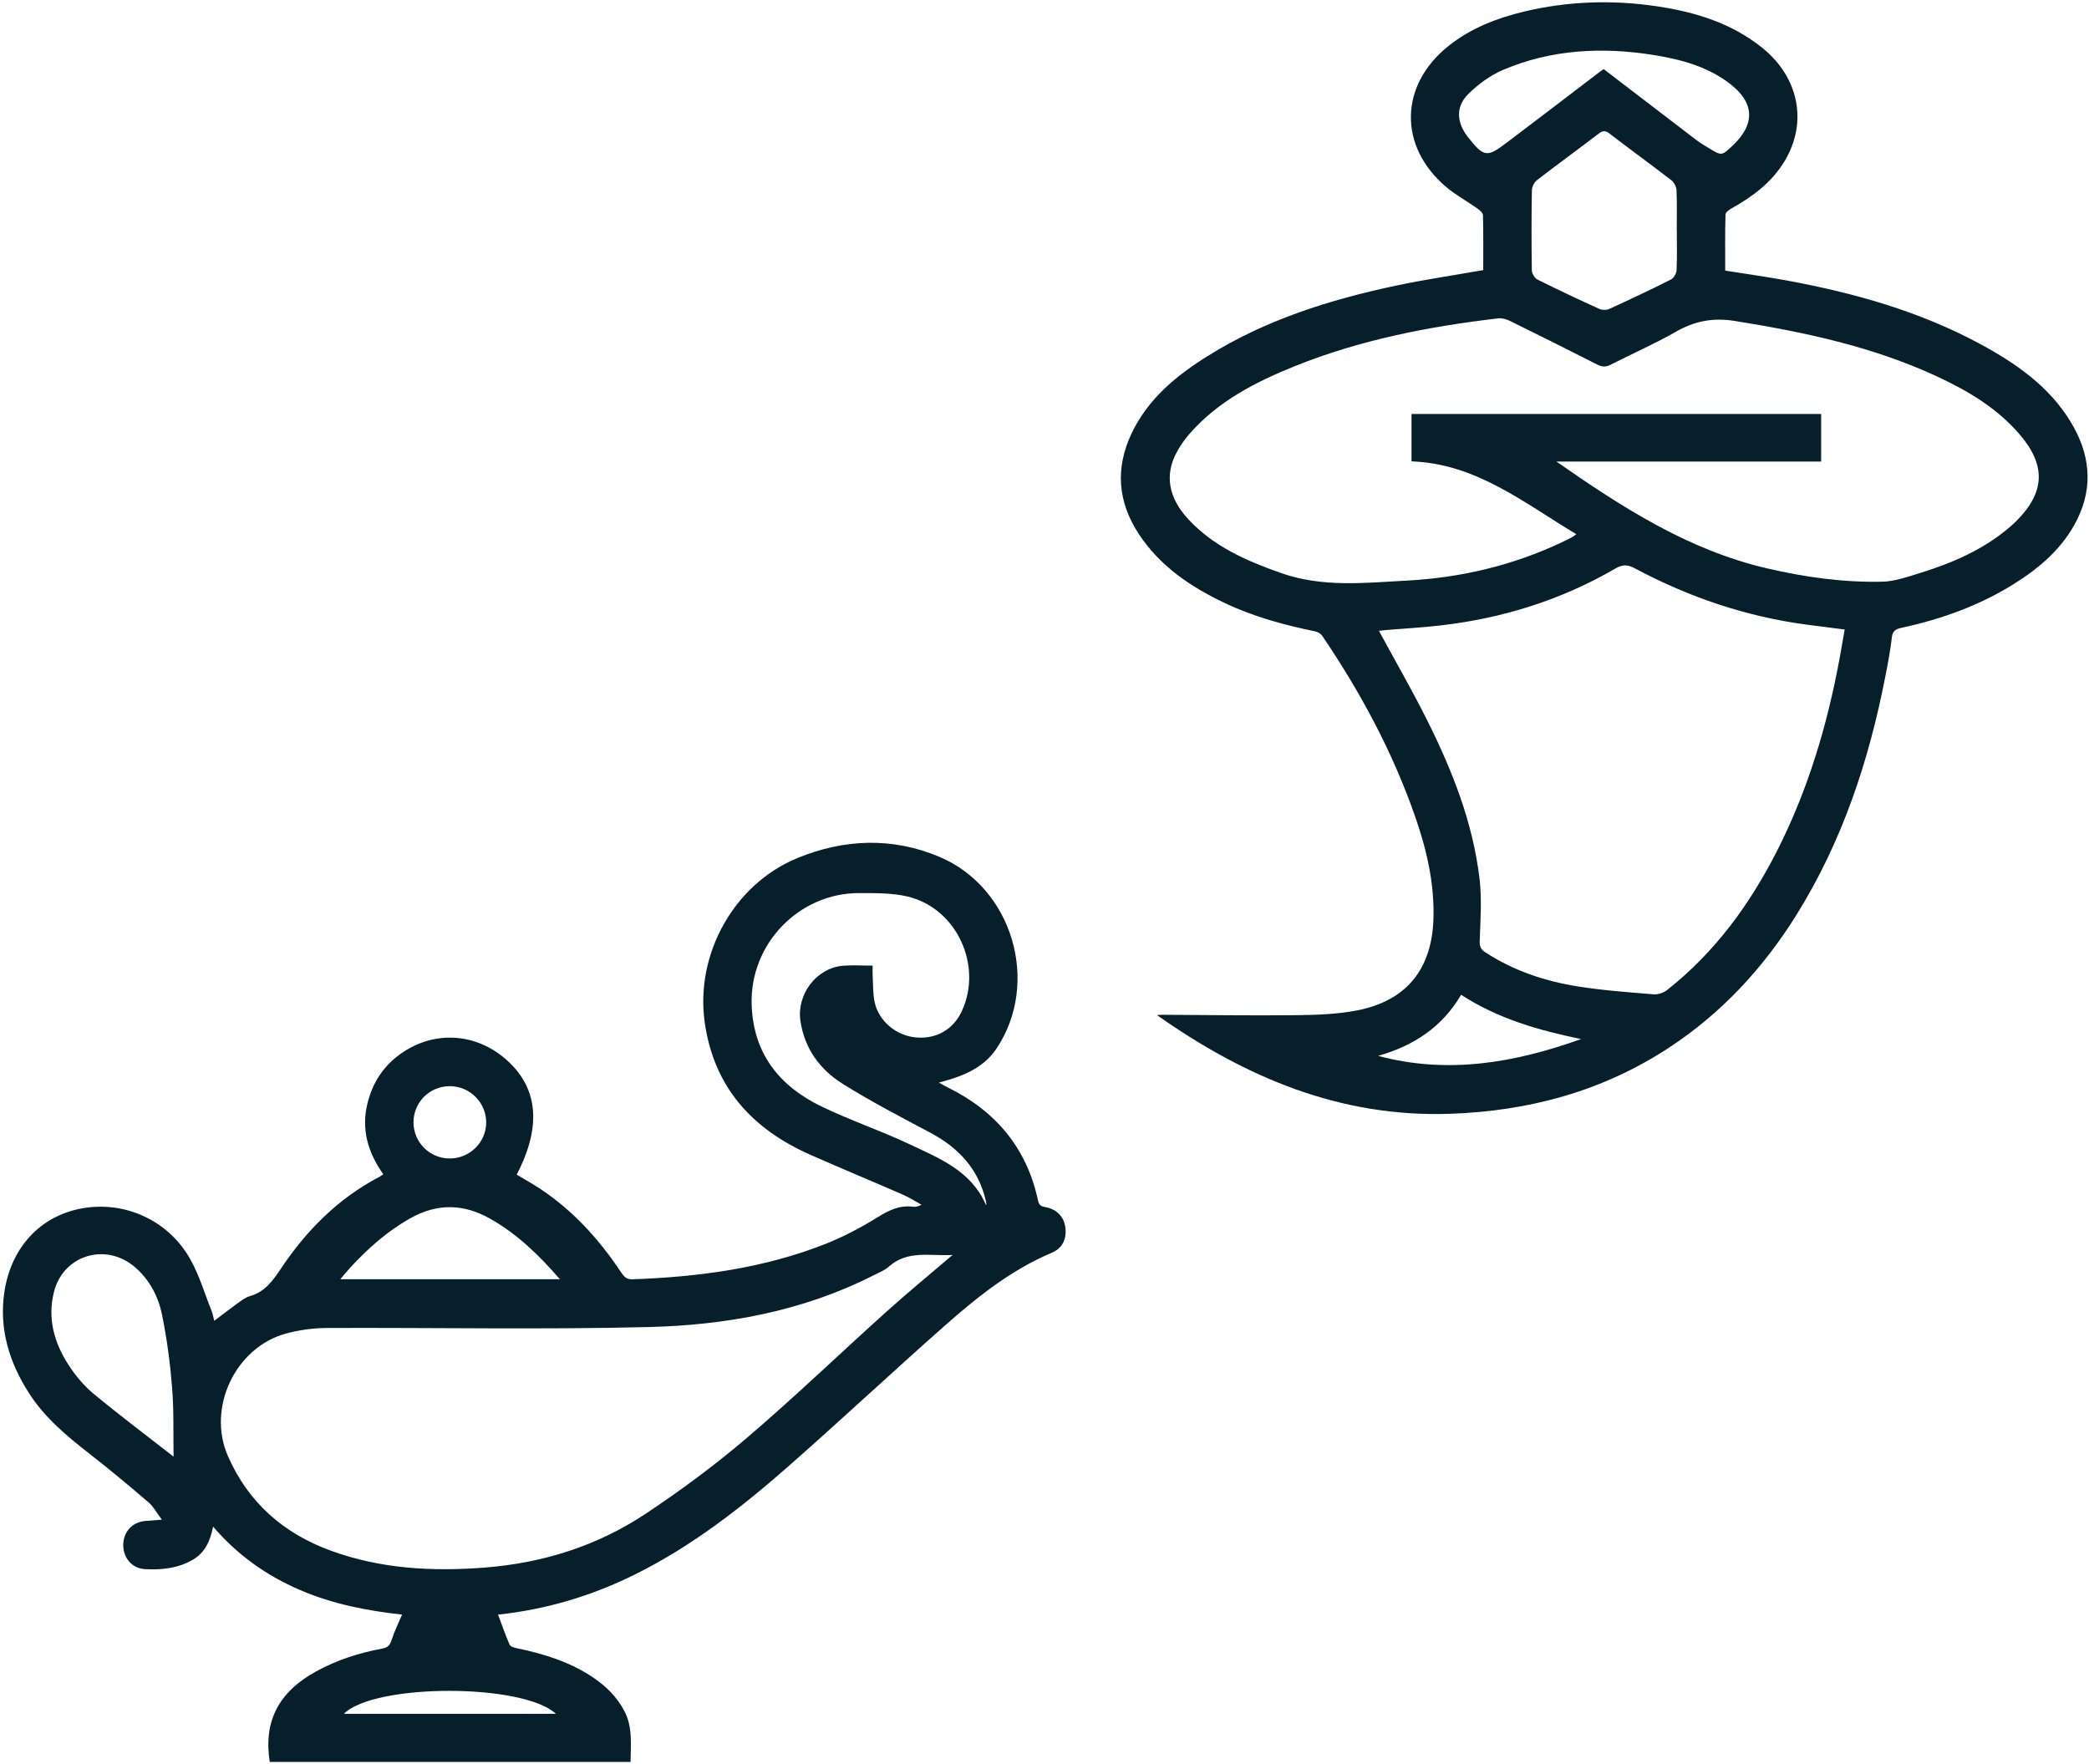
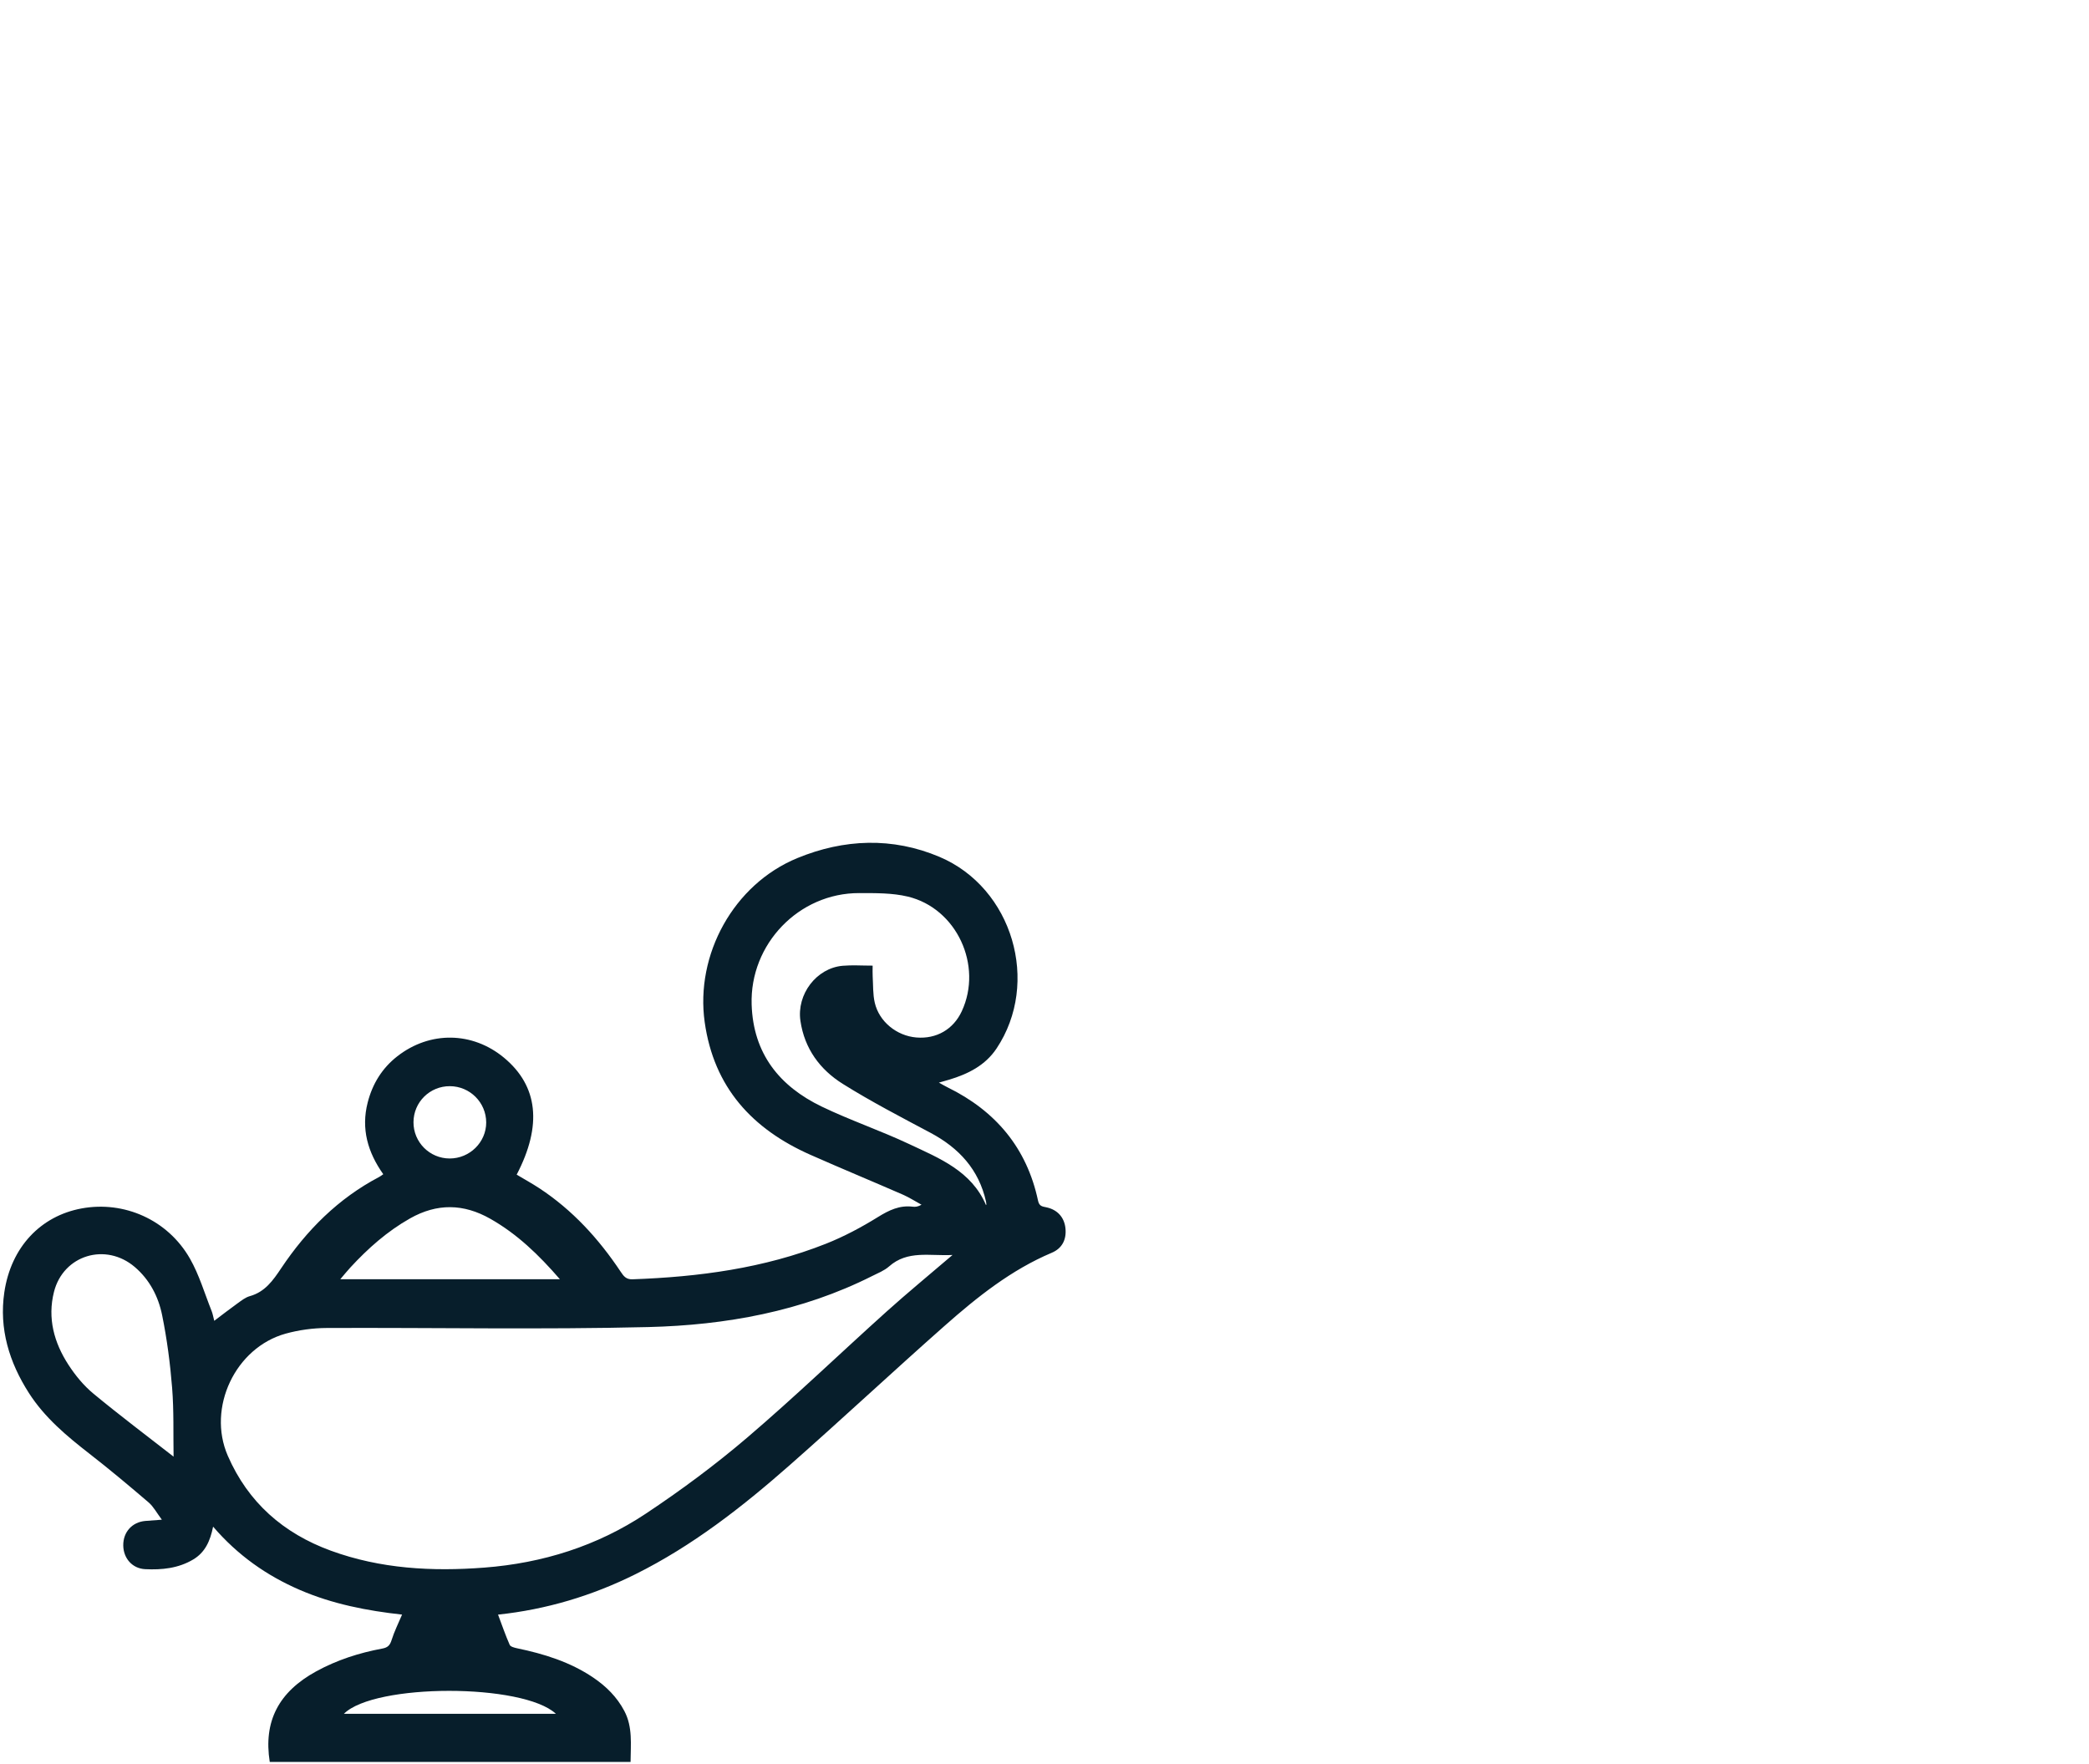
<svg xmlns="http://www.w3.org/2000/svg" version="1.1" id="Calque_1" x="0px" y="0px" viewBox="0 0 568.167 479.792" enable-background="new 0 0 568.167 479.792" xml:space="preserve">
  <g>
-     <path fill="#071E2B" d="M316.176,275.992c12.111,0.053,24.223,0.247,36.332,0.11c5.542-0.063,11.179-0.246,16.594-1.299   c13.453-2.617,20.356-11.226,20.769-24.977c0.288-9.593-1.85-18.762-4.972-27.733c-6.114-17.569-14.856-33.802-25.272-49.162   c-0.39-0.575-1.195-1.065-1.887-1.207c-8.484-1.739-16.799-4.001-24.654-7.729c-9.245-4.388-17.564-9.988-23.312-18.697   c-5.747-8.706-6.509-17.9-2.024-27.379c4.461-9.429,12.174-15.755,20.762-21.117c15.763-9.843,33.206-15.315,51.219-19.127   c7.784-1.647,15.672-2.802,23.682-4.211c0-4.937,0.055-9.934-0.069-14.926c-0.016-0.63-0.88-1.375-1.52-1.828   c-2.825-1.999-5.919-3.666-8.54-5.895c-13.006-11.055-12.667-27.651,0.656-38.294c6.063-4.843,13.122-7.588,20.546-9.363   c11.992-2.867,24.149-3.248,36.325-1.421c10.328,1.549,20.132,4.552,28.474,11.255c9.99,8.027,12.467,20.336,6.031,30.924   c-3.455,5.684-8.586,9.548-14.318,12.72c-0.695,0.384-1.684,1.117-1.7,1.711c-0.136,5.065-0.078,10.136-0.078,15.25   c5.706,0.91,11.207,1.673,16.664,2.677c18.341,3.374,36.174,8.363,52.689,17.287c9.68,5.231,18.64,11.43,24.529,21.04   c5.224,8.527,6.421,17.522,1.818,26.75c-3.841,7.699-10.145,13.086-17.291,17.541c-9.347,5.826-19.573,9.48-30.29,11.823   c-1.516,0.331-2.575,0.689-2.788,2.616c-0.399,3.602-1.1,7.177-1.796,10.74c-4.472,22.909-11.712,44.79-24.142,64.733   c-9.027,14.484-20.366,26.74-34.695,36.143c-18.137,11.902-38.235,17.27-59.729,17.98c-29.727,0.981-55.507-9.91-79.51-26.848   C315.261,276.042,315.719,275.99,316.176,275.992z M480.54,154.566c10.344,2.407,20.812,3.884,31.422,3.638   c3.386-0.079,6.799-1.292,10.099-2.311c8.923-2.754,17.419-6.41,24.607-12.585c0.551-0.473,1.093-0.959,1.608-1.47   c7.996-7.923,8.287-15.297,0.917-23.823c-6.102-7.059-13.922-11.706-22.241-15.579c-17.514-8.154-36.159-12.113-55.117-15.143   c-5.966-0.954-10.926,0.01-16.039,2.939c-5.731,3.283-11.821,5.937-17.712,8.948c-1.28,0.654-2.296,0.665-3.585,0.01   c-7.91-4.025-15.851-7.99-23.816-11.904c-0.959-0.471-2.167-0.823-3.198-0.702c-18.893,2.221-37.482,5.834-55.211,12.957   c-10.695,4.297-20.893,9.503-28.684,18.367c-1.321,1.503-2.496,3.187-3.465,4.938c-3.448,6.233-2.361,12.516,3.056,18.358   c6.924,7.466,15.882,11.355,25.265,14.658c11.277,3.97,22.832,2.655,34.296,2.04c14.537-0.78,28.567-4.089,41.822-10.302   c1.022-0.479,2.03-0.992,3.033-1.51c0.272-0.14,0.503-0.357,1.123-0.808c-14.246-8.514-27.18-19.165-44.815-19.806   c0-4.259,0-8.492,0-12.892c37.132,0,74.21,0,111.413,0c0,4.298,0,8.468,0,12.943c-24.014,0-48.011,0-72.008,0   C441.147,137.961,459.177,149.595,480.54,154.566z M388.153,195.876c6.846,13.694,12.466,27.889,14.264,43.221   c0.652,5.557,0.213,11.258,0.035,16.886c-0.046,1.446,0.287,2.2,1.418,2.944c7.696,5.064,16.255,7.92,25.238,9.351   c6.837,1.089,13.775,1.585,20.684,2.154c1.198,0.099,2.713-0.449,3.677-1.211c12.974-10.24,22.476-23.264,29.896-37.887   c8.353-16.464,13.574-33.964,16.931-52.061c0.482-2.598,0.92-5.204,1.423-8.061c-3.545-0.453-6.878-0.867-10.207-1.307   c-16.584-2.194-32.167-7.481-46.886-15.344c-1.919-1.025-3.305-1.086-5.249,0.046c-14.784,8.61-30.793,13.579-47.751,15.517   c-4.885,0.558-9.804,0.823-14.707,1.229c-0.624,0.052-1.243,0.146-1.871,0.222C379.526,179.843,384.084,187.737,388.153,195.876z    M455.975,51.694c-0.043-0.937-0.685-2.128-1.435-2.706c-5.555-4.284-11.24-8.4-16.803-12.675   c-1.137-0.874-1.817-0.811-2.899,0.014c-5.582,4.254-11.259,8.385-16.813,12.675c-0.744,0.575-1.369,1.805-1.384,2.743   c-0.12,7.261-0.13,14.526-0.015,21.787c0.014,0.865,0.781,2.123,1.546,2.505c5.553,2.777,11.178,5.414,16.831,7.984   c0.752,0.342,1.927,0.348,2.676,0.006c5.648-2.58,11.266-5.23,16.812-8.021c0.757-0.381,1.463-1.644,1.504-2.53   c0.169-3.624,0.07-7.26,0.07-10.891c-0.008,0-0.016,0-0.023,0C456.042,58.954,456.14,55.318,455.975,51.694z M461.397,38.102   c1.087,0.828,2.284,1.517,3.453,2.232c3.41,2.084,3.415,2.076,6.414-0.753c6.202-5.85,5.958-11.676-0.816-16.849   c-6.078-4.642-13.225-6.579-20.617-7.76c-14.048-2.245-27.882-1.577-41.09,4.064c-3.454,1.475-6.721,3.888-9.404,6.545   c-3.414,3.381-3.19,7.54-0.3,11.423c0.096,0.129,0.196,0.257,0.297,0.382c4.289,5.355,5.039,5.504,10.443,1.431   c8.501-6.408,16.943-12.893,25.413-19.342c0.38-0.29,0.783-0.551,0.975-0.686C444.759,25.373,453.066,31.753,461.397,38.102z    M374.808,287.166c19.012,5.094,37.22,1.87,55.223-4.568c-11.444-2.359-22.515-5.479-32.637-12.039   C392.181,279.429,384.376,284.465,374.808,287.166z" />
    <g>
      <path fill="#071E2B" d="M171.501,479.198c-32.85,0-65.504,0-98.136,0c-1.745-11.043,2.42-19.039,12.628-24.63    c5.657-3.098,11.702-5.041,18.002-6.207c1.516-0.281,2.084-0.93,2.526-2.353c0.708-2.277,1.801-4.434,2.834-6.884    c-9.463-1.034-18.899-2.858-27.831-6.717c-9.008-3.892-16.855-9.399-23.565-17.2c-0.787,3.942-2.21,7.015-5.389,8.917    c-4.049,2.423-8.535,2.875-13.098,2.646c-3.484-0.175-5.902-2.939-5.949-6.44c-0.049-3.623,2.387-6.351,5.975-6.673    c1.264-0.113,2.532-0.193,4.526-0.342c-1.421-1.889-2.278-3.56-3.598-4.691c-5.26-4.504-10.572-8.957-16.038-13.206    c-6.214-4.829-12.215-9.835-16.514-16.535c-5.362-8.357-8.161-17.511-6.7-27.406c1.822-12.337,9.919-20.766,20.997-22.812    c11.598-2.143,23.457,3.086,29.486,13.635c2.53,4.427,3.986,9.47,5.896,14.247c0.317,0.792,0.452,1.657,0.721,2.674    c2.243-1.688,4.259-3.261,6.337-4.748c1.046-0.749,2.127-1.619,3.326-1.953c4.138-1.153,6.304-4.253,8.539-7.594    c6.92-10.344,15.512-18.975,26.656-24.827c0.338-0.177,0.639-0.425,1.108-0.743c-4.218-5.964-6.071-12.337-4.238-19.5    c1.307-5.108,3.929-9.357,8.087-12.595c8.86-6.899,20.442-6.706,29.018,0.428c9.232,7.679,10.416,18.377,3.419,31.783    c2.043,1.22,4.146,2.374,6.144,3.686c9.053,5.947,16.191,13.779,22.159,22.738c0.778,1.168,1.456,2.099,3.183,2.038    c18.017-0.644,35.738-2.979,52.609-9.663c4.92-1.949,9.669-4.484,14.172-7.275c3.013-1.867,5.881-3.248,9.456-2.808    c0.706,0.087,1.431,0.013,2.382-0.537c-1.698-0.926-3.337-1.986-5.103-2.757c-8.356-3.644-16.782-7.129-25.116-10.82    c-15.833-7.011-26.25-18.336-28.748-36.072c-2.588-18.375,7.851-37.476,25.172-44.614c12.715-5.24,25.898-5.752,38.673-0.348    c19.944,8.437,27.462,34.239,15.533,52.122c-3.073,4.607-7.74,6.932-12.873,8.479c-0.766,0.231-1.539,0.442-2.805,0.804    c1.048,0.573,1.698,0.962,2.375,1.294c13.051,6.398,21.538,16.468,24.589,30.809c0.333,1.565,1.191,1.576,2.306,1.819    c2.997,0.653,4.835,2.734,5.147,5.67c0.324,3.041-0.864,5.473-3.714,6.676c-11.038,4.659-20.254,12.02-29.094,19.827    c-14.218,12.558-28.077,25.524-42.317,38.056c-12.866,11.322-26.349,21.843-41.813,29.542    c-11.831,5.889-24.282,9.605-37.385,10.996c1.053,2.8,1.999,5.559,3.17,8.218c0.228,0.517,1.301,0.786,2.033,0.939    c7.321,1.525,14.388,3.713,20.657,7.942c3.523,2.377,6.491,5.299,8.498,9.12C172.118,469.736,171.531,474.411,171.501,479.198z     M259.069,341.32c-6.24,0.317-12.215-1.352-17.259,3.115c-1.297,1.149-3.035,1.824-4.62,2.621    c-19.147,9.63-39.813,13.352-60.876,13.869c-29.12,0.714-58.272,0.127-87.409,0.251c-3.74,0.016-7.59,0.536-11.194,1.532    c-13.723,3.793-21.427,20.175-15.763,33.202c5.526,12.71,15.117,21.107,28.005,25.824c13.534,4.953,27.579,5.7,41.78,4.612    c15.823-1.212,30.654-5.864,43.855-14.634c9.587-6.368,18.904-13.27,27.653-20.74c12.942-11.051,25.226-22.87,37.885-34.255    C246.814,351.602,252.732,346.744,259.069,341.32z M237.341,262.626c0,1.143-0.044,2.015,0.009,2.881    c0.147,2.407,0.032,4.882,0.569,7.203c1.2,5.184,5.999,9.02,11.328,9.458c5.446,0.448,10.042-2.208,12.332-7.126    c5.789-12.434-1.363-28.007-14.681-31.197c-4.239-1.015-8.796-0.941-13.208-0.951c-16.445-0.037-29.788,13.892-29.257,30.327    c0.431,13.331,7.553,22.202,19.071,27.744c7.767,3.737,15.989,6.521,23.789,10.196c8.2,3.864,16.922,7.302,20.883,16.593    c0.033-0.064,0.106-0.138,0.101-0.207c-0.015-0.24-0.04-0.481-0.092-0.716c-1.941-8.745-7.363-14.617-15.115-18.743    c-8.035-4.277-16.141-8.478-23.847-13.301c-6.199-3.88-10.413-9.562-11.523-17.143c-1.053-7.192,4.328-14.362,11.513-14.983    C231.772,262.44,234.365,262.626,237.341,262.626z M47.209,396.167c-0.102-6.172,0.103-12.461-0.393-18.695    c-0.529-6.644-1.401-13.3-2.73-19.827c-1.019-5.004-3.387-9.599-7.415-13.042c-7.918-6.767-19.453-3.27-21.991,6.756    c-1.813,7.163,0.029,13.814,3.935,19.828c1.867,2.875,4.145,5.656,6.774,7.83C32.632,385.013,40.159,390.665,47.209,396.167z     M152.276,347.912c-5.769-6.671-11.651-12.31-18.908-16.431c-7.301-4.146-14.499-4.254-21.845-0.106    c-6.197,3.5-11.416,8.137-16.205,13.32c-0.88,0.952-1.692,1.966-2.764,3.217C112.603,347.912,132.126,347.912,152.276,347.912z     M122.29,315.077c5.454,0.013,9.958-4.423,9.947-9.797c-0.011-5.432-4.431-9.849-9.877-9.87c-5.467-0.021-9.879,4.345-9.9,9.796    C112.439,310.64,116.845,315.064,122.29,315.077z M151.191,466.104c-8.954-8.334-49.358-8.294-57.65,0    C112.751,466.104,131.821,466.104,151.191,466.104z" />
    </g>
  </g>
</svg>